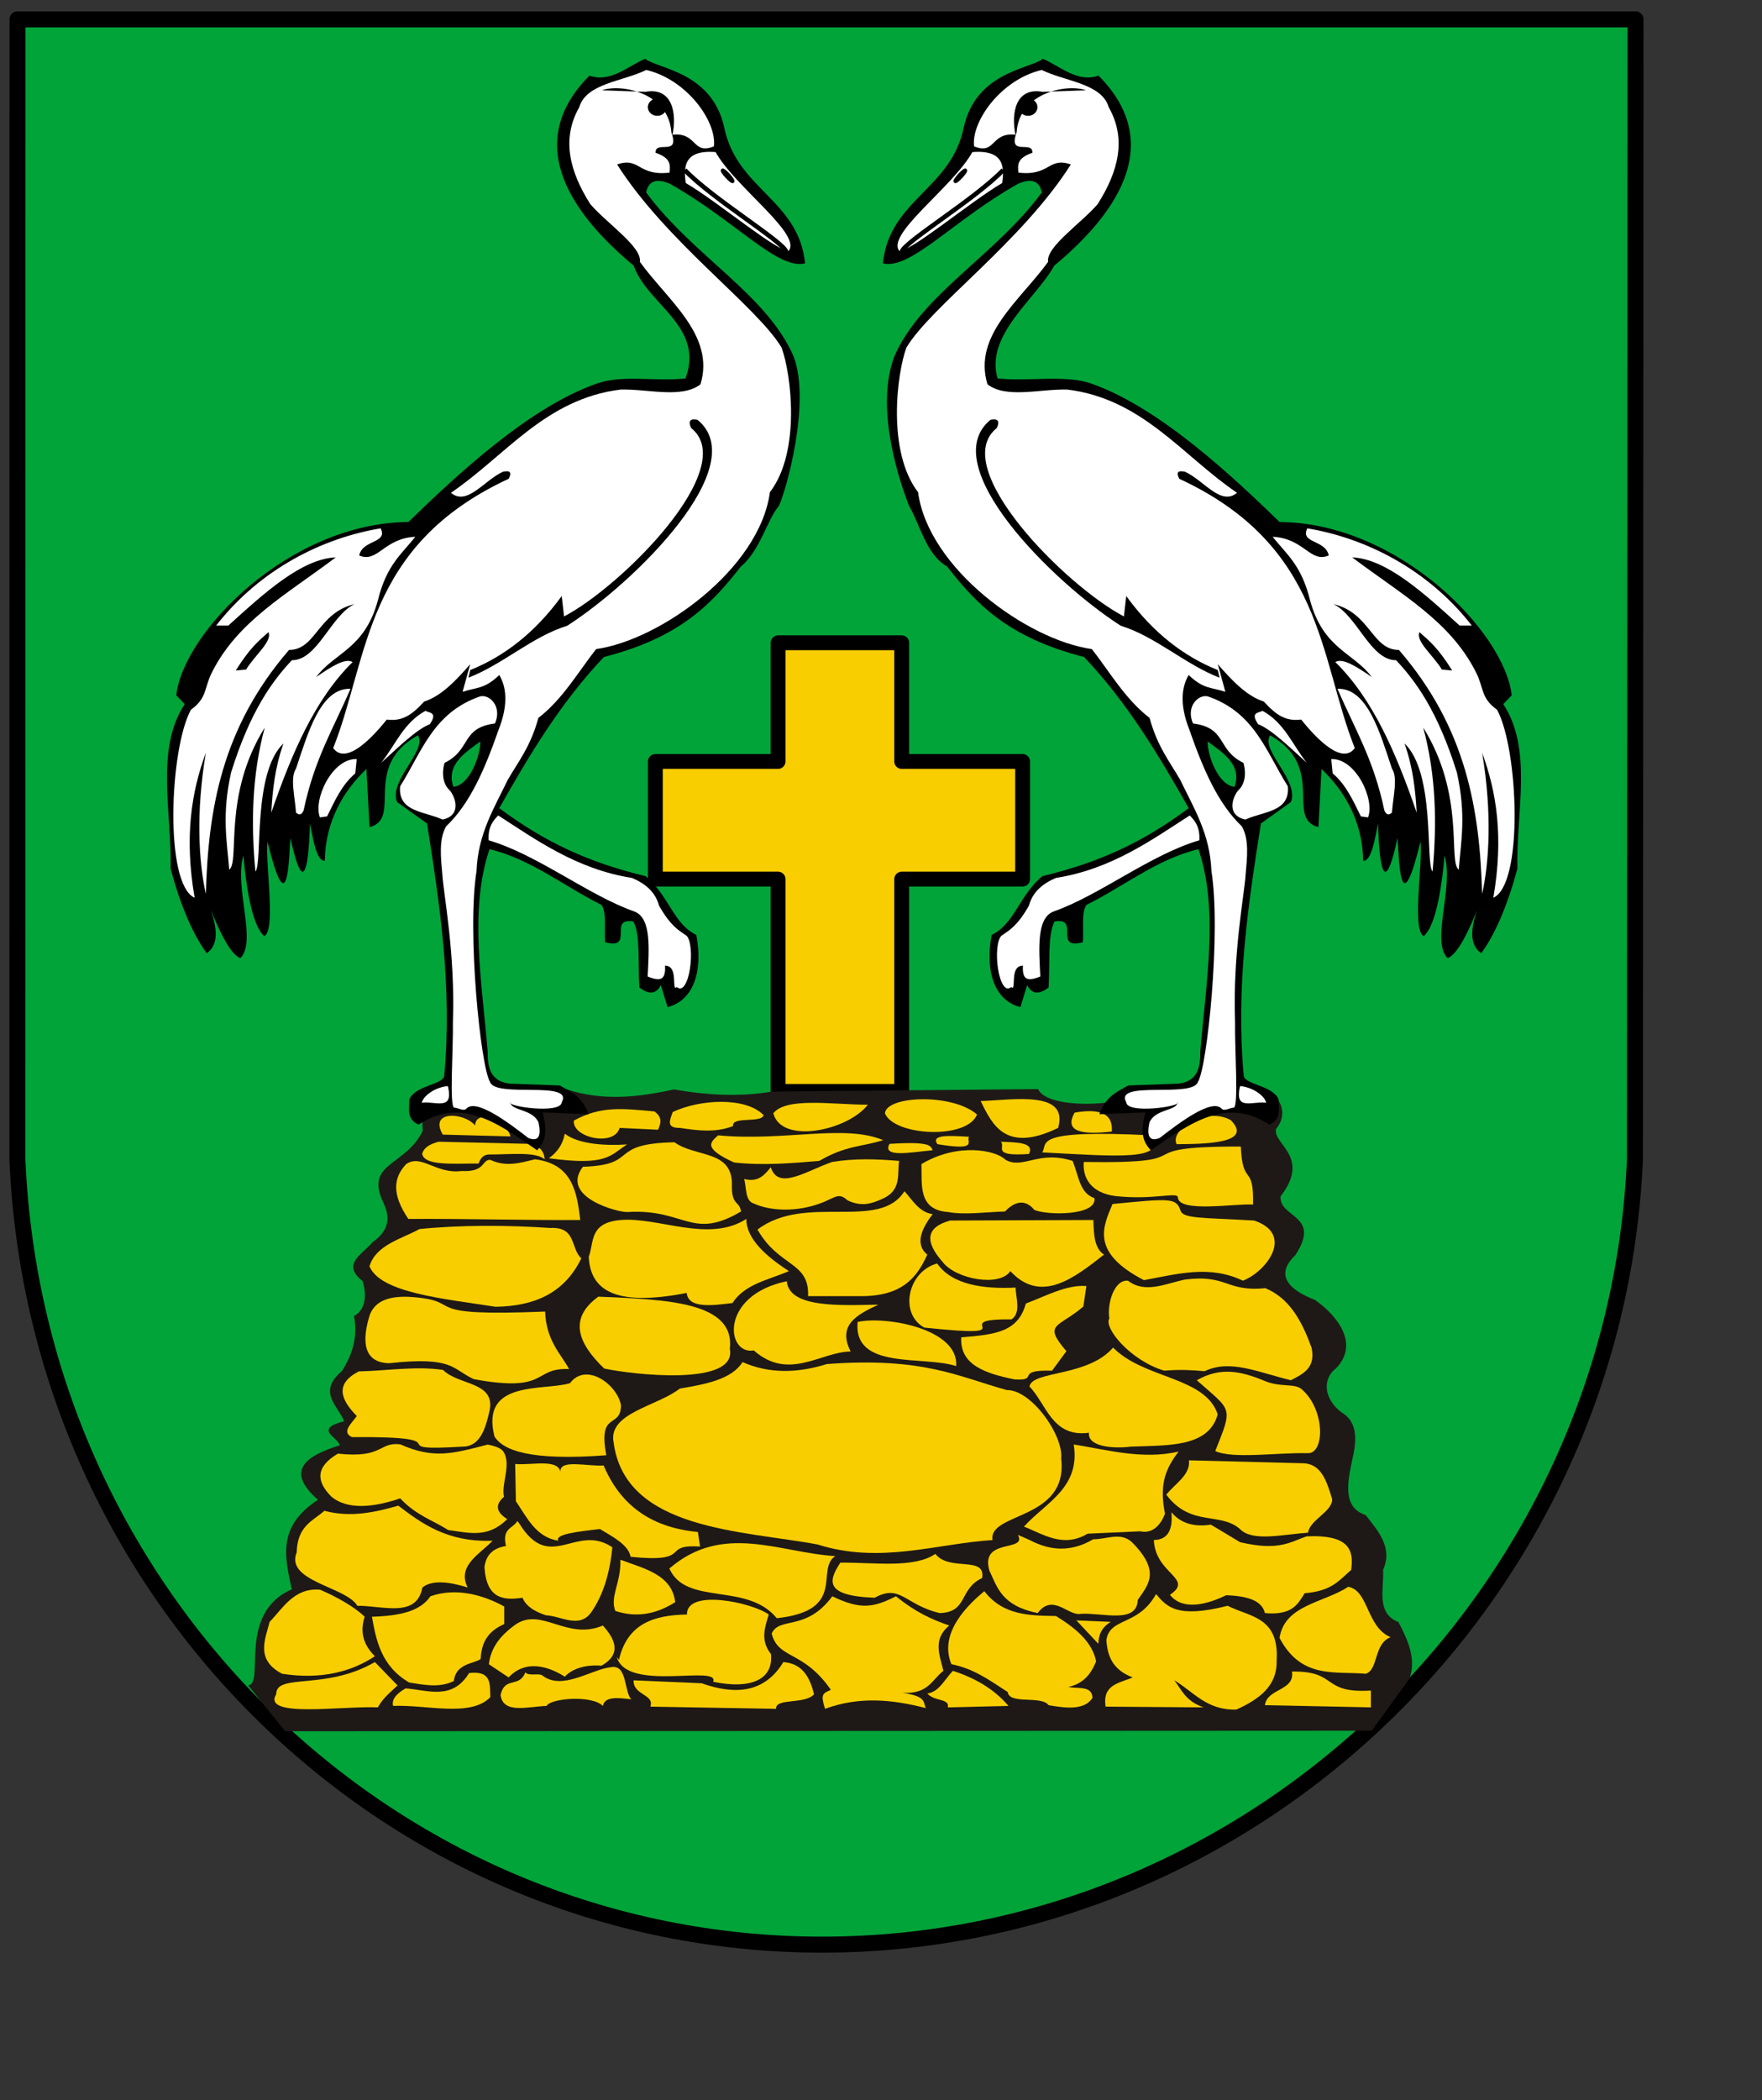
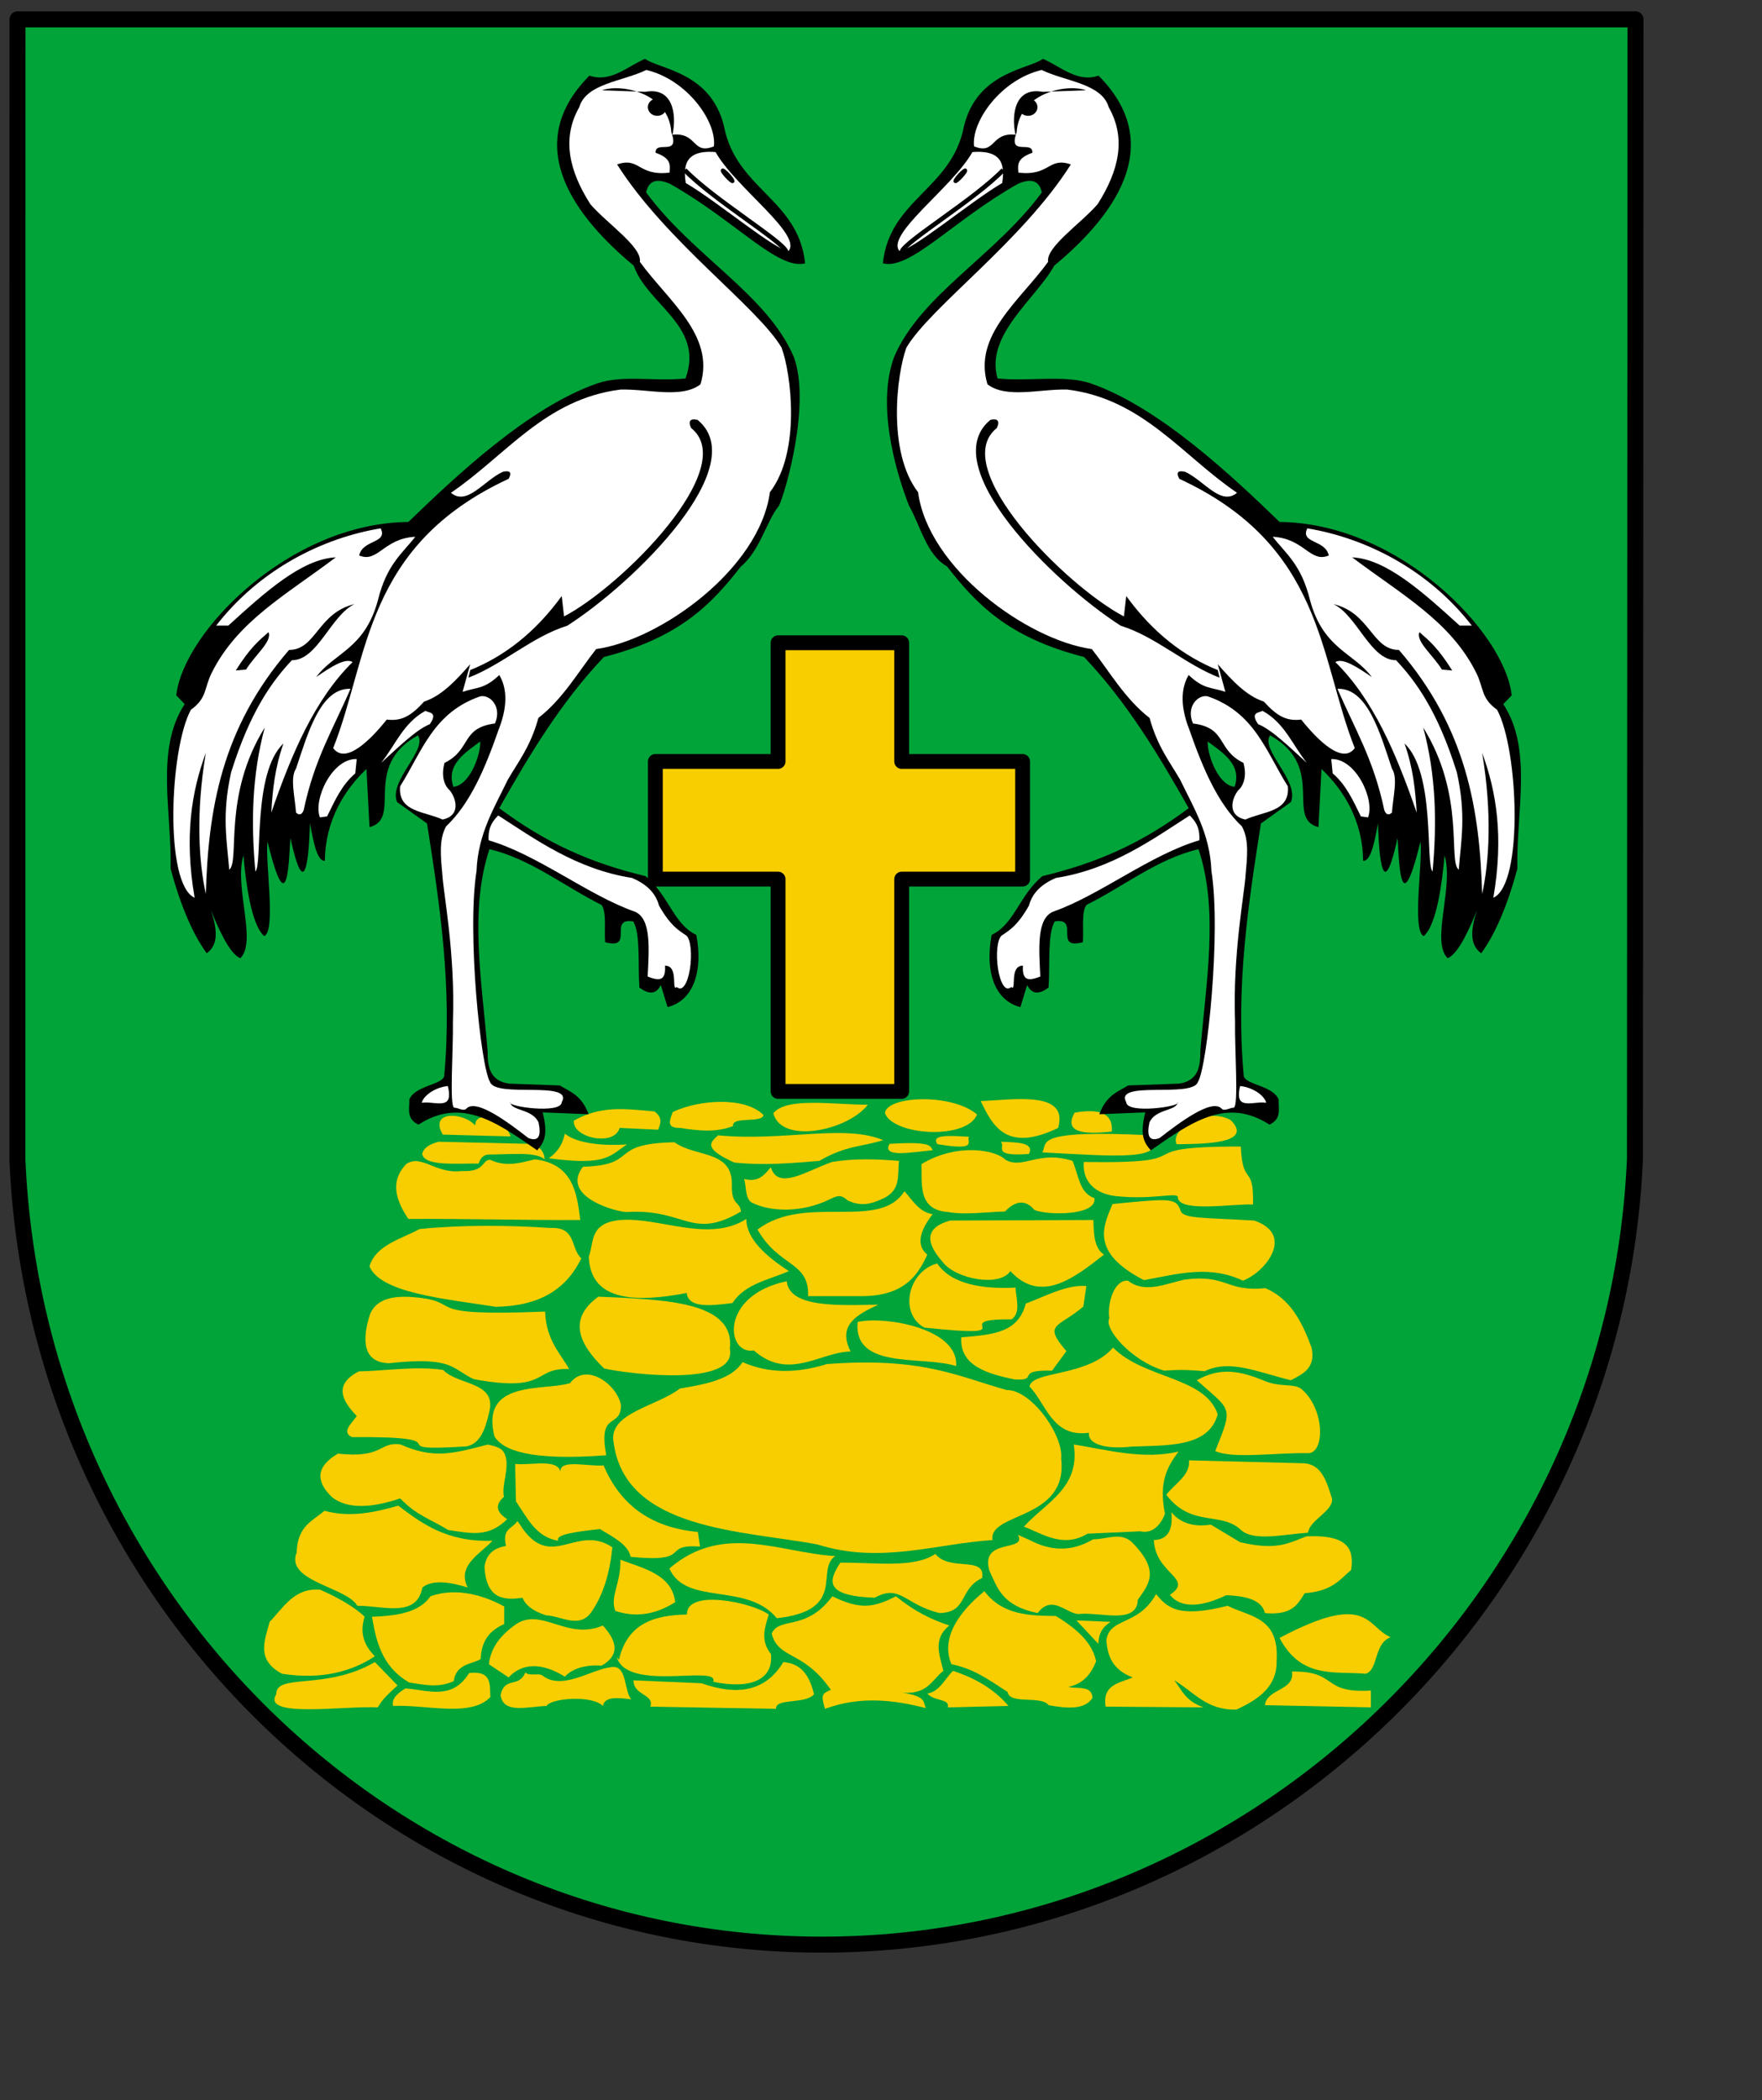
<svg xmlns="http://www.w3.org/2000/svg" xmlns:ns1="http://inkscape.sourceforge.net/DTD/sodipodi-0.dtd" xmlns:ns2="http://www.inkscape.org/namespaces/inkscape" xmlns:xlink="http://www.w3.org/1999/xlink" id="svg2" ns1:version="0.32" ns2:version="0.42+devel" width="600pt" height="715pt" ns1:docbase="D:\Inkscape-rysunki" ns1:docname="POL_gmina_Karnice_COA.svg" version="1.0">
  <rect width="100%" height="100%" fill="#333333" stroke="none" />
  <defs id="defs5">
    <radialGradient r="7.793" fy="442.062" fx="258.885" cy="442.062" cx="258.885" gradientTransform="matrix(1.45,-0.12,0.116,1.4,-167.662,-145.507)" gradientUnits="userSpaceOnUse" id="radialGradient4548" xlink:href="#linearGradient3554" ns2:collect="always" />
    <radialGradient r="7.793" fy="442.062" fx="258.885" cy="442.062" cx="258.885" gradientTransform="matrix(1.45,-0.12,0.116,1.4,-167.662,-145.507)" gradientUnits="userSpaceOnUse" id="radialGradient4416" xlink:href="#linearGradient3554" ns2:collect="always" />
    <radialGradient r="7.793" fy="442.062" fx="258.885" cy="442.062" cx="258.885" gradientTransform="matrix(1.45,-0.12,0.116,1.4,-167.662,-145.507)" gradientUnits="userSpaceOnUse" id="radialGradient4098" xlink:href="#linearGradient3554" ns2:collect="always" />
    <radialGradient r="7.793" fy="442.062" fx="258.885" cy="442.062" cx="258.885" gradientTransform="matrix(1.45,-0.12,0.116,1.4,-167.662,-145.507)" gradientUnits="userSpaceOnUse" id="radialGradient3572" xlink:href="#linearGradient3554" ns2:collect="always" />
    <linearGradient id="linearGradient3554">
      <stop id="stop3556" offset="0" style="stop-color:#ffffff;stop-opacity:1;" />
      <stop id="stop3558" offset="1" style="stop-color:#000000;stop-opacity:1;" />
    </linearGradient>
  </defs>
  <ns1:namedview ns2:window-height="697" ns2:window-width="751" ns2:pageshadow="2" ns2:pageopacity="0.0" borderopacity="1.0" bordercolor="#666666" pagecolor="#ffffff" id="base" ns2:zoom="0.57534268" ns2:cx="373.98924" ns2:cy="447.60917" ns2:window-x="-6" ns2:window-y="-9" ns2:current-layer="svg2" showguides="true" ns2:guide-bbox="true" />
  <path style="fill:none;fill-opacity:0.75;fill-rule:evenodd;stroke:none;stroke-width:1px;stroke-linecap:butt;stroke-linejoin:miter;stroke-opacity:1" d="M -204.691,495.001 C -204.611,495.001 -204.53,495.001 -204.691,495.001 z " id="path3853" />
  <path style="fill:none;fill-opacity:0.75;fill-rule:evenodd;stroke:none;stroke-width:1px;stroke-linecap:butt;stroke-linejoin:miter;stroke-opacity:1" d="M -539.807,738.477 C -539.696,738.477 -539.586,738.477 -539.807,738.477 z " id="path3919" />
  <path style="fill:none;fill-opacity:0.75;fill-rule:evenodd;stroke:none;stroke-width:1px;stroke-linecap:butt;stroke-linejoin:miter;stroke-opacity:1" d="M -474.778,745.444 C -474.667,745.444 -474.557,745.444 -474.778,745.444 z " id="path3929" />
  <g id="g3260">
    <path ns1:nodetypes="ccsccc" id="rect2571" d="M 7.948,8.789 L 7.904,526.405 C 16.421,725.045 177.049,882.757 373.221,882.757 C 569.394,882.757 733.803,724.615 742.32,525.975 L 742.574,8.789 L 7.948,8.789 z " style="opacity:1;fill:#00a439;fill-opacity:1;fill-rule:evenodd;stroke:#000000;stroke-width:7.261;stroke-linecap:round;stroke-linejoin:round;stroke-miterlimit:4;stroke-dasharray:none;stroke-dashoffset:0;stroke-opacity:1" />
    <g transform="translate(761.768,17)" id="g4023">
      <path style="opacity:1;fill:#f9ce00;fill-opacity:1;fill-rule:evenodd;stroke:#000000;stroke-width:6.732;stroke-linecap:round;stroke-linejoin:round;stroke-miterlimit:4;stroke-dasharray:none;stroke-dashoffset:0;stroke-opacity:1" d="M -408.5,274.781 L -408.5,328.656 L -464.219,328.656 L -464.219,382.062 L -408.5,382.062 L -408.5,478.438 L -352.375,478.438 L -352.375,382.062 L -297.469,382.062 L -297.469,328.656 L -352.375,328.656 L -352.375,274.781 L -408.5,274.781 z " id="rect3818" />
      <g id="g3957" style="stroke:none">
-         <path ns1:nodetypes="ccccccccccccccccccccccccccccccccc" id="path3823" d="M -632.263,768.883 L -138.959,768.641 L -121.894,745.099 C -118.663,736.51 -122.257,727.921 -126.849,719.333 C -137.031,715.339 -133.392,704.436 -133.786,695.548 C -129.376,685.527 -135.876,678.233 -141.714,670.773 C -152.195,667.284 -150.111,656.255 -147.66,645.007 C -145.532,635.91 -145.766,628.163 -152.615,624.196 C -160.856,617.966 -161.459,608.863 -155.129,604.086 C -144.496,593.098 -154.485,580.227 -164.773,573.075 C -176.311,568.607 -183.289,561.982 -173.668,552.795 C -161.571,534.416 -181.068,536.003 -180.363,526.086 C -166.231,507.911 -184.394,502.198 -182.345,495.365 C -173.974,485.601 -186.015,471.105 -200.184,480.5 C -210.424,477.571 -206.643,480.649 -216.884,481.756 L -248.573,479.581 C -250.542,484.93 -286.395,486.926 -290.415,477.381 L -411.268,478.518 C -425.783,480.993 -440.706,480.2 -455.864,477.527 C -472.05,481.181 -488.237,482.832 -504.423,477.527 L -545.054,475.545 C -555.957,476.952 -571.884,468.792 -569.83,496.356 C -577.756,512.659 -596.4,510.547 -587.668,529.059 C -584.708,535.276 -584.679,541.321 -592.623,546.897 C -597.046,552.298 -607.048,556.769 -597.094,564.566 C -595.678,569.395 -594.934,577.156 -601.058,580.422 C -598.855,591.544 -603.069,599.876 -606.497,605.367 C -617.841,614.91 -608.382,620.986 -605.506,628.16 C -619.651,631.794 -608.273,635.427 -607.488,639.061 C -623.11,643.983 -632.462,650.603 -617.398,663.836 C -636.343,676.096 -632.253,690.33 -629.29,704.467 C -654.269,715.411 -641.341,747.475 -649.11,748.072 L -632.263,768.883 z " style="fill:#1e1916;fill-opacity:1;fill-rule:evenodd;stroke:none;stroke-width:1px;stroke-linecap:butt;stroke-linejoin:miter;stroke-opacity:1" />
        <path ns1:nodetypes="cccc" id="path3825" d="M -560.741,498.047 L -530.004,498.878 C -531.222,492.75 -545.654,485.669 -546.064,493.893 C -551.019,487.906 -567.217,486.918 -560.741,498.047 z " style="fill:#f9ce00;fill-opacity:1;fill-rule:evenodd;stroke:none;stroke-width:1px;stroke-linecap:butt;stroke-linejoin:miter;stroke-opacity:1" />
        <path ns1:nodetypes="ccccc" id="path3827" d="M -464.653,487.525 C -479.086,486.211 -488.953,484.949 -501.205,491.678 C -502.153,499.414 -482.889,503.729 -480.437,495.001 L -462.992,495.832 C -461.782,493.063 -460.797,490.294 -464.653,487.525 z " style="fill:#f9ce00;fill-opacity:1;fill-rule:evenodd;stroke:none;stroke-width:1px;stroke-linecap:butt;stroke-linejoin:miter;stroke-opacity:1" />
        <path ns1:nodetypes="ccccc" id="path3829" d="M -415.087,489.186 C -423.301,480.842 -443.977,481.959 -456.346,487.801 C -457.454,491.209 -459.715,495.139 -453.023,495.001 C -444.993,496.224 -436.962,497.287 -428.932,494.17 C -429.648,489.547 -415.865,493.01 -415.087,489.186 z " style="fill:#f9ce00;fill-opacity:1;fill-rule:evenodd;stroke:none;stroke-width:1px;stroke-linecap:butt;stroke-linejoin:miter;stroke-opacity:1" />
        <path ns1:nodetypes="ccc" id="path3831" d="M -410.656,488.355 C -404.721,480.923 -383.84,484.452 -367.735,484.479 C -376.951,496.314 -407.015,502.577 -410.656,488.355 z " style="fill:#f9ce00;fill-opacity:1;fill-rule:evenodd;stroke:none;stroke-width:1px;stroke-linecap:butt;stroke-linejoin:miter;stroke-opacity:1" />
        <path ns1:nodetypes="ccc" id="path3833" d="M -359.982,488.355 C -359.314,480.412 -329.529,479.145 -318.168,488.909 C -322.691,500.514 -356.013,498.607 -359.982,488.355 z " style="fill:#f9ce00;fill-opacity:1;fill-rule:evenodd;stroke:none;stroke-width:1px;stroke-linecap:butt;stroke-linejoin:miter;stroke-opacity:1" />
        <path ns1:nodetypes="ccc" id="path3835" d="M -316.507,482.817 C -301.581,482.281 -276.414,477.871 -281.339,495.001 C -304.991,506.474 -311.145,493.866 -316.507,482.817 z " style="fill:#f9ce00;fill-opacity:1;fill-rule:evenodd;stroke:none;stroke-width:1px;stroke-linecap:butt;stroke-linejoin:miter;stroke-opacity:1" />
        <path ns1:nodetypes="ccc" id="path3837" d="M -273.863,488.078 C -262.722,486.118 -256.309,488.295 -256.972,496.663 C -270.422,498.181 -278.786,496.85 -273.863,488.078 z " style="fill:#f9ce00;fill-opacity:1;fill-rule:evenodd;stroke:none;stroke-width:1px;stroke-linecap:butt;stroke-linejoin:miter;stroke-opacity:1" />
        <path ns1:nodetypes="ccccccc" id="path3839" d="M -521.274,502.251 L -562.598,501.284 C -566.511,502.288 -569.39,503.912 -570.09,506.843 C -568.917,512.436 -555.395,511.083 -544.473,511.193 C -543.58,508.548 -542.064,507.151 -539.882,507.084 C -530.373,507.109 -518.646,505.655 -514.507,509.259 C -514.714,505.216 -517.203,503.075 -521.274,502.251 z " style="fill:#f9ce00;fill-opacity:1;fill-rule:evenodd;stroke:none;stroke-width:1px;stroke-linecap:butt;stroke-linejoin:miter;stroke-opacity:1" />
        <path ns1:nodetypes="cccc" id="path3841" d="M -512.574,508.776 C -485.965,512.38 -484.844,507.484 -477.049,502.493 C -486.407,503.163 -499.039,502.522 -505.324,497.659 C -506.319,502.786 -509.006,506.221 -512.574,508.776 z " style="fill:#f9ce00;fill-opacity:1;fill-rule:evenodd;stroke:none;stroke-width:1px;stroke-linecap:butt;stroke-linejoin:miter;stroke-opacity:1" />
        <path ns1:nodetypes="ccccc" id="path3843" d="M -435.724,498.384 C -438.974,501.373 -443.144,504.013 -428.474,510.709 C -415.159,512.17 -402.495,511.031 -389.807,509.984 C -377.597,502.867 -370.494,503.665 -360.807,500.559 C -378.382,493.162 -405.596,501.204 -435.724,498.384 z " style="fill:#f9ce00;fill-opacity:1;fill-rule:evenodd;stroke:none;stroke-width:1px;stroke-linecap:butt;stroke-linejoin:miter;stroke-opacity:1" />
        <path ns1:nodetypes="ccc" id="path3845" d="M -357.907,502.251 C -338.84,501.055 -339.311,503.228 -338.332,505.151 C -348.314,506.07 -361.397,508.68 -357.907,502.251 z " style="fill:#f9ce00;fill-opacity:1;fill-rule:evenodd;stroke:none;stroke-width:1px;stroke-linecap:butt;stroke-linejoin:miter;stroke-opacity:1" />
        <path ns1:nodetypes="ccc" id="path3847" d="M -336.175,502.372 C -339.182,497.945 -330.926,498.502 -321.816,499.024 C -323.197,501.172 -317.176,505.565 -336.175,502.372 z " style="fill:#f9ce00;fill-opacity:1;fill-rule:evenodd;stroke:none;stroke-width:1px;stroke-linecap:butt;stroke-linejoin:miter;stroke-opacity:1" />
        <path ns1:nodetypes="ccc" id="path3849" d="M -307.399,501.284 C -300.009,501.577 -291.983,501.551 -294.591,506.843 C -312.136,508.054 -304.864,503.537 -307.399,501.284 z " style="fill:#f9ce00;fill-opacity:1;fill-rule:evenodd;stroke:none;stroke-width:1px;stroke-linecap:butt;stroke-linejoin:miter;stroke-opacity:1" />
        <path ns1:nodetypes="ccc" id="path3851" d="M -288.549,506.118 C -285.877,501.917 -293.785,495.61 -239.008,498.384 C -231.733,510.116 -254.739,507.881 -288.549,506.118 z " style="fill:#f9ce00;fill-opacity:1;fill-rule:evenodd;stroke:none;stroke-width:1px;stroke-linecap:butt;stroke-linejoin:miter;stroke-opacity:1" />
        <path ns1:nodetypes="ccc" id="path3855" d="M -227.529,502.404 C -215.363,502.269 -192.343,502.267 -202.958,491.49 C -214.136,485.14 -230.907,495.882 -227.529,502.404 z " style="fill:#f9ce00;fill-opacity:1;fill-rule:evenodd;stroke:none;stroke-width:1px;stroke-linecap:butt;stroke-linejoin:miter;stroke-opacity:1" />
        <path ns1:nodetypes="cccscc" id="path3857" d="M -269.699,510.468 C -211.798,511.386 -253.942,503.397 -198.408,503.459 C -197.602,522.118 -192.439,510.826 -192.849,529.801 C -200.805,529.23 -226.723,533.703 -226.984,526.504 C -227.077,523.926 -238.353,527.852 -255.441,525.934 C -266.409,524.491 -270.312,517.702 -269.699,510.468 z " style="fill:#f9ce00;fill-opacity:1;fill-rule:evenodd;stroke:none;stroke-width:1px;stroke-linecap:butt;stroke-linejoin:miter;stroke-opacity:1" />
        <path ns1:nodetypes="cccccccc" id="path3859" d="M -274.774,509.984 C -271.801,517.405 -271.602,524.497 -264.866,526.901 C -263.682,534.979 -286.461,534.751 -292.174,532.218 C -295.455,528.146 -300.092,527.27 -305.466,532.943 C -313.977,533.178 -323.937,534.617 -331.324,533.184 C -345.18,532.273 -343.081,520.341 -343.407,511.434 C -327.209,501.679 -309.671,504.962 -305.224,509.501 C -297.196,513.948 -290.323,505.001 -274.774,509.984 z " style="fill:#f9ce00;fill-opacity:1;fill-rule:evenodd;stroke:none;stroke-width:1px;stroke-linecap:butt;stroke-linejoin:miter;stroke-opacity:1" />
        <path ns1:nodetypes="ccccccccc" id="path3861" d="M -353.557,509.984 C -354.486,516.279 -352.212,523.488 -361.532,527.384 C -366.005,529.367 -370.626,530.952 -376.999,527.868 C -380.634,524.515 -382.075,526.178 -387.632,528.593 C -399.878,533.66 -412.432,532.612 -419.532,529.318 C -423.515,528.145 -422.796,522.271 -423.882,518.201 C -417.282,519.859 -414.648,516.229 -411.799,512.884 C -408.453,523.459 -396.038,514.717 -384.007,510.468 C -373.857,508.776 -363.707,509.12 -353.557,509.984 z " style="fill:#f9ce00;fill-opacity:1;fill-rule:evenodd;stroke:none;stroke-width:1px;stroke-linecap:butt;stroke-linejoin:miter;stroke-opacity:1" />
        <path ns1:nodetypes="cccscc" id="path3863" d="M -497.107,512.643 C -507.794,526.563 -480.618,533.556 -476.807,533.184 C -450.643,531.649 -447.695,546.192 -425.332,532.943 C -425.943,528.079 -429.708,530.435 -429.479,520.89 C -429.095,504.937 -445.973,508.471 -455.54,501.526 C -486.408,502.152 -471.009,511.837 -497.107,512.643 z " style="fill:#f9ce00;fill-opacity:1;fill-rule:evenodd;stroke:none;stroke-width:1px;stroke-linecap:butt;stroke-linejoin:miter;stroke-opacity:1" />
        <path ns1:nodetypes="ccccccc" id="path3865" d="M -576.373,536.326 C -583.988,525.086 -583.164,517.555 -577.34,511.434 C -570.412,506.708 -563.968,516.051 -552.207,514.576 C -541.175,515.17 -543.144,509.308 -539.157,509.501 C -531.955,512.904 -525.437,510.836 -518.857,509.259 C -501.607,511.382 -499.811,524.604 -498.315,536.809 C -522.756,536.97 -549.71,536.165 -576.373,536.326 z " style="fill:#f9ce00;fill-opacity:1;fill-rule:evenodd;stroke:none;stroke-width:1px;stroke-linecap:butt;stroke-linejoin:miter;stroke-opacity:1" />
        <path ns1:nodetypes="cccccc" id="path3867" d="M -594.015,557.834 C -591.105,548.097 -579.457,545.406 -571.298,540.918 C -552.807,539.055 -531.628,539.076 -511.849,540.434 C -499.981,539.831 -502.844,549.671 -497.832,554.209 C -505.762,570.539 -519.816,575.932 -536.74,576.201 C -560.686,572.506 -589.085,569.829 -594.015,557.834 z " style="fill:#f9ce00;fill-opacity:1;fill-rule:evenodd;stroke:none;stroke-width:1px;stroke-linecap:butt;stroke-linejoin:miter;stroke-opacity:1" />
        <path ns1:nodetypes="ccccccc" id="path3869" d="M -494.449,553.484 C -491.938,546.881 -494.387,538.045 -479.949,536.809 C -462.648,535.391 -439.909,547.312 -422.916,536.326 C -422.966,545.381 -413.729,553.504 -403.582,560.009 C -412.734,564.025 -423.591,565.767 -429.199,574.509 C -439.381,575.799 -449.263,576.829 -449.982,569.918 C -483.395,576.469 -493.774,568.116 -494.449,553.484 z " style="fill:#f9ce00;fill-opacity:1;fill-rule:evenodd;stroke:none;stroke-width:1px;stroke-linecap:butt;stroke-linejoin:miter;stroke-opacity:1" />
        <path ns1:nodetypes="ccccccc" id="path3871" d="M -417.841,541.159 C -408.045,558.373 -394.234,555.528 -394.882,571.368 L -372.166,571.368 C -352.206,571.805 -345.438,562.897 -340.749,552.518 C -346.994,547.436 -342.534,539.707 -338.332,534.151 C -344.625,533.32 -347.957,527.077 -351.141,523.759 C -362.553,541.967 -396.171,524.645 -417.841,541.159 z " style="fill:#f9ce00;fill-opacity:1;fill-rule:evenodd;stroke:none;stroke-width:1px;stroke-linecap:butt;stroke-linejoin:miter;stroke-opacity:1" />
        <path ns1:nodetypes="cccccc" id="path3873" d="M -330.357,537.051 C -341.301,540.062 -342.13,546.445 -333.741,555.901 C -327.882,563.66 -307.857,567.39 -303.049,560.009 C -289.084,575.145 -273.857,562.964 -260.516,552.518 C -265.069,549.602 -265.164,542.845 -265.349,536.809 L -330.357,537.051 z " style="fill:#f9ce00;fill-opacity:1;fill-rule:evenodd;stroke:none;stroke-width:1px;stroke-linecap:butt;stroke-linejoin:miter;stroke-opacity:1" />
        <path ns1:nodetypes="ccsccc" id="path3875" d="M -242.391,564.118 C -266.873,551.439 -260.897,539.739 -256.649,529.559 C -230.294,526.956 -227.744,526.738 -225.753,532.584 C -224.525,536.191 -216.43,535.699 -192.366,537.051 C -173.889,543.275 -186.754,560.213 -197.441,564.359 C -212.586,557.163 -226.763,561.242 -242.391,564.118 z " style="fill:#f9ce00;fill-opacity:1;fill-rule:evenodd;stroke:none;stroke-width:1px;stroke-linecap:butt;stroke-linejoin:miter;stroke-opacity:1" />
        <path ns1:nodetypes="ccccccccc" id="path3877" d="M -249.641,564.359 C -255.85,563.784 -259.188,574.617 -258.099,581.518 C -260.759,585.761 -248.545,600.592 -233.208,605.201 C -224.963,604.574 -220.527,604.999 -214.841,605.442 C -203.238,599.898 -190.83,605.875 -175.691,609.551 C -170.097,606.681 -164.329,603.955 -166.266,594.809 C -170.553,583.066 -175.992,572.474 -187.291,567.743 C -205.295,569.555 -204.398,561.32 -224.024,563.876 C -232.841,565.845 -242.035,570.262 -249.641,564.359 z " style="fill:#f9ce00;fill-opacity:1;fill-rule:evenodd;stroke:none;stroke-width:1px;stroke-linecap:butt;stroke-linejoin:miter;stroke-opacity:1" />
        <path ns1:nodetypes="cccscc" id="path3879" d="M -218.387,609.56 C -202.419,623.767 -201.831,621.215 -210.008,641.692 C -202.068,645.391 -181.975,642.337 -167.958,642.659 C -160.279,642.88 -160.03,622.941 -170.741,613.652 C -174.073,610.761 -180.411,612.949 -187.774,609.792 C -198.053,605.54 -207.522,603.297 -218.387,609.56 z " style="fill:#f9ce00;fill-opacity:1;fill-rule:evenodd;stroke:none;stroke-width:1px;stroke-linecap:butt;stroke-linejoin:miter;stroke-opacity:1" />
        <path ns1:nodetypes="ccccccc" id="path3881" d="M -514.265,578.376 C -573.313,580.786 -549.98,573.916 -573.715,571.851 C -586.271,570.76 -591.484,574.259 -593.773,579.584 C -597.332,590.659 -597.458,601.584 -585.073,601.817 C -555.817,598.64 -556.679,604.435 -546.648,609.067 C -512.18,615.384 -520.198,603.786 -503.39,604.476 C -506.802,598.015 -513.853,591.646 -514.265,578.376 z " style="fill:#f9ce00;fill-opacity:1;fill-rule:evenodd;stroke:none;stroke-width:1px;stroke-linecap:butt;stroke-linejoin:miter;stroke-opacity:1" />
        <path ns1:nodetypes="cccc" id="path3883" d="M -490.099,571.609 C -503.588,581.406 -499.652,592.51 -487.44,604.234 C -474.909,606.97 -426.931,612.533 -430.407,595.292 C -427.908,573.876 -459.324,572.936 -490.099,571.609 z " style="fill:#f9ce00;fill-opacity:1;fill-rule:evenodd;stroke:none;stroke-width:1px;stroke-linecap:butt;stroke-linejoin:miter;stroke-opacity:1" />
        <path ns1:nodetypes="ccccc" id="path3885" d="M -404.549,564.601 C -435.238,571.008 -432.108,598.214 -419.532,596.017 C -403.592,610.057 -389.128,596.628 -375.549,596.501 C -381.73,584.434 -372.566,579.734 -362.982,575.234 C -380.936,575.582 -403.431,576.724 -404.549,564.601 z " style="fill:#f9ce00;fill-opacity:1;fill-rule:evenodd;stroke:none;stroke-width:1px;stroke-linecap:butt;stroke-linejoin:miter;stroke-opacity:1" />
        <path ns1:nodetypes="ccccc" id="path3887" d="M -300.646,567.488 C -315.291,568.23 -329.598,566.219 -336.276,556.542 C -349.643,560.183 -353.663,579.326 -342.098,585.652 C -293.138,590.817 -333.825,581.617 -302.509,581.926 C -297.926,578.841 -300.702,571.704 -300.646,567.488 z " style="fill:#f9ce00;fill-opacity:1;fill-rule:evenodd;stroke:none;stroke-width:1px;stroke-linecap:butt;stroke-linejoin:miter;stroke-opacity:1" />
        <path ns1:nodetypes="ccc" id="path3889" d="M -372.372,583.091 C -374.445,605.035 -342.65,598.236 -327.66,603.118 C -326.345,585.98 -360.18,580.283 -372.372,583.091 z " style="fill:#f9ce00;fill-opacity:1;fill-rule:evenodd;stroke:none;stroke-width:1px;stroke-linecap:butt;stroke-linejoin:miter;stroke-opacity:1" />
        <path ns1:nodetypes="cccccccc" id="path3891" d="M -325.331,590.077 C -309.277,588.8 -299.547,587.47 -295.988,574.707 C -287.481,571.609 -277.566,566.033 -268.509,566.789 L -269.906,576.104 C -281.341,585.864 -288.46,583.671 -277.591,596.365 L -284.111,605.214 C -301.514,604.72 -289.372,609.911 -301.111,609.173 C -314.461,606.478 -326.071,602.573 -325.331,590.077 z " style="fill:#f9ce00;fill-opacity:1;fill-rule:evenodd;stroke:none;stroke-width:1px;stroke-linecap:butt;stroke-linejoin:miter;stroke-opacity:1" />
        <path ns1:nodetypes="cccccc" id="path3893" d="M -294.358,612.433 C -293.233,605.125 -267.928,608.14 -256.399,594.734 C -242.181,609.114 -214.726,607.771 -208.892,625.009 C -212.986,640.205 -231.836,639.024 -248.248,639.68 C -256.375,640.728 -268.032,639.739 -267.344,633.392 C -284.199,635.711 -286.791,619.985 -294.358,612.433 z " style="fill:#f9ce00;fill-opacity:1;fill-rule:evenodd;stroke:none;stroke-width:1px;stroke-linecap:butt;stroke-linejoin:miter;stroke-opacity:1" />
        <path ns1:nodetypes="ccccccc" id="path3895" d="M -598.892,605.543 C -609.875,611.26 -607.085,618.309 -599.782,625.795 C -602.175,629.239 -606.858,633.036 -602.008,635.365 C -548.034,634.963 -592.595,642.238 -550.153,639.594 C -543.727,638.516 -541.437,631.752 -539.693,624.238 C -535.986,610.05 -553.536,612.072 -560.613,604.875 C -572.705,603.025 -586.8,605.287 -598.892,605.543 z " style="fill:#f9ce00;fill-opacity:1;fill-rule:evenodd;stroke:none;stroke-width:1px;stroke-linecap:butt;stroke-linejoin:miter;stroke-opacity:1" />
        <path ns1:nodetypes="ccccc" id="path3897" d="M -537.244,635.143 C -543.878,609.171 -514.912,614.513 -502.971,610.884 C -495.684,601.133 -481.531,611.463 -479.826,620.899 C -479.907,631.893 -490.366,623.026 -486.502,643.6 C -521.453,646.263 -533.33,641.263 -537.244,635.143 z " style="fill:#f9ce00;fill-opacity:1;fill-rule:evenodd;stroke:none;stroke-width:1px;stroke-linecap:butt;stroke-linejoin:miter;stroke-opacity:1" />
        <path ns1:nodetypes="ccccccccc" id="path3899" d="M -390.582,684.105 C -424.562,677.72 -477.904,677.721 -483.164,637.813 C -485.836,624.367 -463.381,621.39 -453.119,613.332 C -441.209,611.339 -429.567,609.122 -424.632,601.315 C -412.799,606.551 -399.966,606.461 -386.353,602.205 C -342.604,598.93 -326.865,607.877 -304.676,614 C -293.518,613.805 -278.785,634.638 -279.972,645.158 C -276.629,673.282 -313.121,669.351 -311.13,682.102 C -336.723,683.721 -362.046,693.134 -390.582,684.105 z " style="fill:#f9ce00;fill-opacity:1;fill-rule:evenodd;stroke:none;stroke-width:1px;stroke-linecap:butt;stroke-linejoin:miter;stroke-opacity:1" />
        <path ns1:nodetypes="ccccccc" id="path3901" d="M -274.256,638.717 C -271.107,658.488 -287.213,665.204 -296.873,676.009 C -288.304,679.262 -279.181,685.923 -267.955,679.208 L -244.113,678.124 C -237.412,679.61 -234.052,673.448 -232.832,670.139 C -235.693,656.034 -232.056,649.149 -226.67,641.916 C -242.814,645.784 -259.808,640.99 -274.256,638.717 z " style="fill:#f9ce00;fill-opacity:1;fill-rule:evenodd;stroke:none;stroke-width:1px;stroke-linecap:butt;stroke-linejoin:miter;stroke-opacity:1" />
        <path ns1:nodetypes="ccccccsccc" id="path3903" d="M -608.345,642.871 C -618.604,648.92 -618.217,655.516 -611.245,662.448 C -604.163,668.308 -592.618,667.462 -580.067,663.174 C -572.801,670.913 -565.536,672.949 -558.271,677.552 C -548.638,678.833 -540.282,681.37 -531.486,672.6 C -536.841,669.216 -536.866,665.832 -532.936,662.448 C -534.203,657.437 -530.371,649.583 -532.324,643.805 C -533.164,641.32 -534.351,639.994 -540.297,638.748 C -556.522,642.962 -564.94,645.339 -580.067,638.644 C -589.868,637.478 -587.542,645.109 -608.345,642.871 z " style="fill:#f9ce00;fill-opacity:1;fill-rule:evenodd;stroke:none;stroke-width:1px;stroke-linecap:butt;stroke-linejoin:miter;stroke-opacity:1" />
        <path ns1:nodetypes="cccccccccc" id="path3905" d="M -527.863,647.569 C -520.378,648.236 -508.468,645.031 -507.292,651.218 C -508,645.161 -494.861,648.795 -487.717,648.232 C -480.478,665.324 -467.185,676.361 -444.918,678.424 L -443.922,685.06 C -462.149,683.81 -446.561,692.606 -475.441,689.705 C -476.465,684.295 -483.242,680.803 -489.376,677.097 C -499.869,678.268 -509.926,679.502 -508.288,682.406 C -518.446,680.801 -522.42,671.983 -527.531,664.49 L -527.863,647.569 z " style="fill:#f9ce00;fill-opacity:1;fill-rule:evenodd;stroke:none;stroke-width:1px;stroke-linecap:butt;stroke-linejoin:miter;stroke-opacity:1" />
        <path ns1:nodetypes="cccccccc" id="path3907" d="M -614.457,668.803 C -619.765,673.45 -626.73,675.61 -627.065,687.714 C -632.414,700.873 -604.563,703.273 -599.527,711.934 C -587.95,711.85 -572.577,717.631 -569.999,703.64 C -565.248,699.794 -556.815,701.334 -549.428,703.64 C -554.492,693.653 -543.633,688.336 -538.148,682.406 C -558.958,683.159 -570.512,674.373 -580.948,666.48 C -591.018,669.389 -602.624,672.065 -614.457,668.803 z " style="fill:#f9ce00;fill-opacity:1;fill-rule:evenodd;stroke:none;stroke-width:1px;stroke-linecap:butt;stroke-linejoin:miter;stroke-opacity:1" />
        <path ns1:nodetypes="cccccccc" id="path3909" d="M -526.867,673.448 C -528.843,676.92 -533.973,676.609 -532.028,684.787 C -537.218,685.654 -541.017,688.191 -541.798,694.35 C -540.936,708.773 -533.268,709.583 -524.545,708.285 C -523.306,711.322 -520.456,714.091 -513.928,716.247 C -506.921,716.557 -498.789,722.489 -493.358,714.92 C -487.791,706.965 -484.883,696.883 -483.736,685.392 C -500.191,674.222 -511.921,697.235 -525.872,674.775" style="fill:#f9ce00;fill-opacity:1;fill-rule:evenodd;stroke:none;stroke-width:1px;stroke-linecap:butt;stroke-linejoin:miter;stroke-opacity:1" />
        <path ns1:nodetypes="cccccc" id="path3911" d="M -616.448,704.635 C -628.246,703.654 -633.204,712.937 -639.341,719.233 C -641.412,727.264 -645.821,736.429 -633.701,742.79 C -615.564,745.615 -601.81,741.647 -591.565,734.827 C -597.584,728.855 -598.084,722.883 -596.21,716.911 C -600.412,712.708 -608.707,707.953 -616.448,704.635 z " style="fill:#f9ce00;fill-opacity:1;fill-rule:evenodd;stroke:none;stroke-width:1px;stroke-linecap:butt;stroke-linejoin:miter;stroke-opacity:1" />
        <path ns1:nodetypes="cccccccc" id="path3913" d="M -592.892,716.911 C -579.582,716.506 -570.825,714.209 -566.349,707.621 C -554.348,703.353 -541.682,707.365 -532.839,712.266 L -532.839,720.229 C -540.339,723.534 -543.191,728.675 -543.525,736.093 C -546.795,738.372 -554.765,738.023 -555.732,746.108 C -562.478,749.347 -569.225,747.792 -575.971,746.771 C -588.94,739.249 -591.079,727.008 -592.892,716.911 z " style="fill:#f9ce00;fill-opacity:1;fill-rule:evenodd;stroke:none;stroke-width:1px;stroke-linecap:butt;stroke-linejoin:miter;stroke-opacity:1" />
        <path ns1:nodetypes="ccccc" id="path3915" d="M -636.355,752.08 C -636.449,742.364 -614.015,750.531 -591.565,737.481 L -581.279,748.098 C -585.862,752.372 -587.921,754.047 -590.237,758.052 C -606.402,757.293 -642.996,763.062 -636.355,752.08 z " style="fill:#f9ce00;fill-opacity:1;fill-rule:evenodd;stroke:none;stroke-width:1px;stroke-linecap:butt;stroke-linejoin:miter;stroke-opacity:1" />
        <path ns1:nodetypes="ccccc" id="path3917" d="M -583.27,757.388 C -584.012,754.734 -582.196,752.08 -577.63,749.426 C -567.424,750.219 -556.472,754.989 -548.765,742.458 C -538.291,741.263 -539.406,747.795 -539.143,753.407 C -548.067,762.689 -568.066,756.742 -583.27,757.388 z " style="fill:#f9ce00;fill-opacity:1;fill-rule:evenodd;stroke:none;stroke-width:1px;stroke-linecap:butt;stroke-linejoin:miter;stroke-opacity:1" />
        <path ns1:nodetypes="ccccccc" id="path3921" d="M -539.807,738.477 C -538.897,730.457 -534.05,725.062 -527.863,720.561 C -515.976,712.173 -504.485,727.902 -488.049,720.892 C -483.106,726.422 -478.831,733.611 -488.713,739.14 C -495.521,738.537 -501.978,740.364 -505.302,744.117 C -515.406,737.815 -524.465,737.592 -530.849,744.449 L -539.807,738.477 z " style="fill:#f9ce00;fill-opacity:1;fill-rule:evenodd;stroke:none;stroke-width:1px;stroke-linecap:butt;stroke-linejoin:miter;stroke-opacity:1" />
        <path ns1:nodetypes="cccc" id="path3923" d="M -480.086,691.032 C -469.226,695.114 -456.748,697.725 -455.203,710.275 C -464.271,716.08 -473.34,717.3 -482.409,714.257 C -484.934,707.615 -479.806,701.74 -480.086,691.032 z " style="fill:#f9ce00;fill-opacity:1;fill-rule:evenodd;stroke:none;stroke-width:1px;stroke-linecap:butt;stroke-linejoin:miter;stroke-opacity:1" />
        <path ns1:nodetypes="ccsccccc" id="path3925" d="M -534.498,752.412 C -532.474,743.742 -526.207,749.529 -523.218,742.126 C -521.964,744.034 -517.058,742.344 -515.508,743.569 C -506.587,750.619 -493.321,740.782 -484.399,739.804 C -476.836,738.353 -478.509,751.046 -475.11,754.402 C -481.164,753.657 -487.18,752.949 -488.049,757.388 C -493.197,752.294 -511.875,753.967 -513.596,757.388 C -522.174,757.698 -533.36,761.195 -534.498,752.412 z " style="fill:#f9ce00;fill-opacity:1;fill-rule:evenodd;stroke:none;stroke-width:1px;stroke-linecap:butt;stroke-linejoin:miter;stroke-opacity:1" />
        <path ns1:nodetypes="cccccc" id="path3927" d="M -480.75,736.486 C -476.884,719.695 -464.418,716.167 -449.878,715.899 C -450.178,704.054 -420.119,710.429 -412.735,715.916 C -414.374,721.462 -416.794,727.449 -411.74,733.832 C -410.538,745.295 -420.581,750.01 -437.95,746.439 C -434.921,738.439 -477.213,751.377 -481.745,735.159" style="fill:#f9ce00;fill-opacity:1;fill-rule:evenodd;stroke:none;stroke-width:1px;stroke-linecap:butt;stroke-linejoin:miter;stroke-opacity:1" />
        <path ns1:nodetypes="ccccccc" id="path3931" d="M -474.114,745.776 C -474.222,752.742 -464.573,751.957 -466.483,757.72 L -409.417,758.715 C -409.768,753.654 -396.21,756.836 -392.165,752.08 C -393.871,745.42 -396.749,738.196 -406.099,737.481 C -414.583,751.421 -427.713,752.582 -443.259,747.103 L -474.114,745.776 z " style="fill:#f9ce00;fill-opacity:1;fill-rule:evenodd;stroke:none;stroke-width:1px;stroke-linecap:butt;stroke-linejoin:miter;stroke-opacity:1" />
        <path ns1:nodetypes="cccc" id="path3933" d="M -457.857,695.014 C -433.436,674.002 -407.767,687.909 -382.543,689.373 C -391.747,695.553 -376.91,714.071 -409.085,717.575 C -422.628,701.036 -450.257,712.186 -457.857,695.014 z " style="fill:#f9ce00;fill-opacity:1;fill-rule:evenodd;stroke:none;stroke-width:1px;stroke-linecap:butt;stroke-linejoin:miter;stroke-opacity:1" />
        <path ns1:nodetypes="cccccc" id="path3935" d="M -380.22,692.359 C -385.302,700.16 -388.236,707.44 -364.627,708.285 C -352.967,701.811 -350.925,711.529 -335.098,715.252 C -322.17,714.829 -326.519,704.351 -315.855,699.327 C -314.105,689.056 -330.756,696.568 -337.089,688.378 C -346.79,695.049 -364.829,692.192 -380.22,692.359 z " style="fill:#f9ce00;fill-opacity:1;fill-rule:evenodd;stroke:none;stroke-width:1px;stroke-linecap:butt;stroke-linejoin:miter;stroke-opacity:1" />
        <path ns1:nodetypes="cccccccccc" id="path3937" d="M -330.785,720.892 C -338.863,718.132 -346.198,714.751 -355.005,707.621 C -364.998,712.721 -371.111,713.878 -383.87,707.621 C -395.811,723.748 -407.926,716.678 -411.408,724.542 C -408.39,736.386 -397.074,731.971 -384.534,750.089 C -388.327,751.798 -389.223,752.01 -387.188,758.715 C -371.406,752.888 -356.305,754.548 -341.402,758.384 C -342.766,755.88 -340.725,753.092 -352.019,751.416 C -340.36,752.198 -338.676,745.498 -333.439,741.463 C -335.133,734.372 -338.411,727.136 -330.785,720.892 z " style="fill:#f9ce00;fill-opacity:1;fill-rule:evenodd;stroke:none;stroke-width:1px;stroke-linecap:butt;stroke-linejoin:miter;stroke-opacity:1" />
        <path ns1:nodetypes="ccccc" id="path3939" d="M -303.911,757.388 L -331.449,758.052 C -330.442,753.899 -337.596,755.485 -340.739,751.748 C -335.469,751.117 -332.809,745.268 -329.126,741.463 C -319.095,744.738 -310.408,749.695 -303.911,757.388 z " style="fill:#f9ce00;fill-opacity:1;fill-rule:evenodd;stroke:none;stroke-width:1px;stroke-linecap:butt;stroke-linejoin:miter;stroke-opacity:1" />
        <path ns1:nodetypes="ccccccccc" id="path3941" d="M -329.79,738.477 C -335.885,723.957 -321.523,710.854 -314.86,705.299 C -306.424,716.329 -294.282,716.398 -282.345,716.579 C -272.761,722.453 -265.826,728.657 -264.097,737.15 C -266.394,742.926 -270.001,747.392 -276.705,748.762 C -272.498,749.752 -265.965,747.95 -265.756,753.739 C -269.157,759.157 -277.015,758.633 -285.663,757.056 C -289.033,752.512 -303.423,756.929 -304.243,751.084 C -312.973,745.394 -319.883,740.394 -329.79,738.477 z " style="fill:#f9ce00;fill-opacity:1;fill-rule:evenodd;stroke:none;stroke-width:1px;stroke-linecap:butt;stroke-linejoin:miter;stroke-opacity:1" />
        <path ns1:nodetypes="cccccccccc" id="path3943" d="M -215.326,758.052 L -259.784,757.72 C -261.403,747.585 -253.404,747.069 -247.508,744.449 C -256.804,740.934 -258.917,734.547 -259.452,727.528 C -257.866,717.011 -245.048,721.312 -236.891,706.626 C -231.943,712.492 -227.316,717.746 -204.377,711.934 C -194.49,717.019 -180.89,716.811 -182.147,736.818 C -181.837,748.49 -190.196,754.382 -200.395,759.047 C -213.947,759.467 -219.83,750.939 -228.597,745.776 C -225.194,750.093 -223.719,755.09 -215.326,758.052 z " style="fill:#f9ce00;fill-opacity:1;fill-rule:evenodd;stroke:none;stroke-width:1px;stroke-linecap:butt;stroke-linejoin:miter;stroke-opacity:1" />
        <path ns1:nodetypes="ccccccccc" id="path3945" d="M -299.598,679.752 C -295.243,687.792 -316.992,680.855 -312.537,696.009 C -308.926,703.653 -307.017,711.864 -290.64,715.252 C -283.7,705.979 -276.778,716.768 -271.065,715.584 C -261.041,714.997 -245.591,720.288 -245.186,709.28 C -240.705,702.587 -234.384,696.595 -247.84,683.069 C -252.976,678.273 -259.504,681.83 -265.424,681.742 C -275.046,687.452 -284.668,687.228 -294.289,682.074 L -299.598,679.752 z " style="fill:#f9ce00;fill-opacity:1;fill-rule:evenodd;stroke:none;stroke-width:1px;stroke-linecap:butt;stroke-linejoin:miter;stroke-opacity:1" />
        <path ns1:nodetypes="cccc" id="path3947" d="M -273.055,718.57 L -257.462,719.233 C -262.015,722.017 -262.926,725.528 -263.102,729.187 L -273.055,718.57 z " style="fill:#f9ce00;fill-opacity:1;fill-rule:evenodd;stroke:none;stroke-width:1px;stroke-linecap:butt;stroke-linejoin:miter;stroke-opacity:1" />
        <path ns1:nodetypes="ccccc" id="path3949" d="M -187.456,757.056 L -139.348,758.052 L -139.348,750.421 C -162.129,751.792 -154.138,741.435 -175.18,741.795 C -173.779,750.624 -186.538,749.387 -187.456,757.056 z " style="fill:#f9ce00;fill-opacity:1;fill-rule:evenodd;stroke:none;stroke-width:1px;stroke-linecap:butt;stroke-linejoin:miter;stroke-opacity:1" />
-         <path ns1:nodetypes="ccccc" id="path3951" d="M -130.39,726.201 C -138.119,729.085 -135.859,740.95 -141.67,742.79 C -155.717,741.559 -170.946,745.29 -180.82,726.533 C -178.517,711.434 -160.562,710.565 -149.633,703.308 C -140.268,705.039 -141.449,721.556 -130.39,726.201 z " style="fill:#f9ce00;fill-opacity:1;fill-rule:evenodd;stroke:none;stroke-width:1px;stroke-linecap:butt;stroke-linejoin:miter;stroke-opacity:1" />
+         <path ns1:nodetypes="ccccc" id="path3951" d="M -130.39,726.201 C -138.119,729.085 -135.859,740.95 -141.67,742.79 C -155.717,741.559 -170.946,745.29 -180.82,726.533 C -140.268,705.039 -141.449,721.556 -130.39,726.201 z " style="fill:#f9ce00;fill-opacity:1;fill-rule:evenodd;stroke:none;stroke-width:1px;stroke-linecap:butt;stroke-linejoin:miter;stroke-opacity:1" />
        <path ns1:nodetypes="ccccccccccc" id="path3953" d="M -229.924,669.466 C -229.16,677.514 -231.574,681.987 -237.887,682.074 C -237.209,697.699 -219.405,699.419 -230.587,706.958 C -226.017,712.859 -216.965,712.944 -205.033,707.132 C -196.126,707.508 -188.909,709.176 -187.456,715.252 C -174.944,716.378 -172.485,711.106 -169.407,706.228 C -156.673,705.244 -153.519,700.003 -148.306,695.677 C -147.095,686.943 -148.786,679.539 -168.544,680.415 C -176.047,683.008 -181.156,687.195 -198.737,683.069 L -212.008,675.107 C -219.717,676.266 -225.754,674.5 -229.924,669.466 z " style="fill:#f9ce00;fill-opacity:1;fill-rule:evenodd;stroke:none;stroke-width:1px;stroke-linecap:butt;stroke-linejoin:miter;stroke-opacity:1" />
        <path ns1:nodetypes="ccccccc" id="path3955" d="M -232.246,661.504 C -228.283,656.484 -221.173,652.513 -221.961,645.91 L -170.203,647.237 C -161.709,647.422 -159.397,655.557 -156.932,663.494 C -156.738,669.222 -167.069,672.864 -167.881,678.756 C -178.846,679.475 -191.998,682.747 -198.073,677.761 C -207.142,668.792 -220.855,676.672 -232.246,661.504 z " style="fill:#f9ce00;fill-opacity:1;fill-rule:evenodd;stroke:none;stroke-width:1px;stroke-linecap:butt;stroke-linejoin:miter;stroke-opacity:1" />
      </g>
    </g>
    <g transform="translate(757.829,13)" id="g2340">
      <path id="path1390" style="fill:#000000;fill-opacity:1;fill-rule:evenodd;stroke:none;stroke-width:1px;stroke-linecap:butt;stroke-linejoin:miter;stroke-opacity:1" d="M -356.983,106.525 C -353.948,77.406 -325.664,72.914 -320.167,44.368 C -314.296,19.651 -290.66,18.416 -284.305,13.706 C -276.252,17.209 -268.493,24.682 -259.069,21.329 C -227.056,53.515 -253.698,86.43 -279.184,107.61 C -287.544,122.739 -310.648,139.029 -304.908,158.784 C -291.049,160.318 -274.277,156.988 -262.502,161.081 C -231.379,171.899 -198.013,203.48 -176.86,223.947 C -122.744,224.386 -74.626,274.013 -71.473,302.63 L -75.3,306.632 C -61.838,327.048 -69.473,355.529 -68.909,381.376 C -73.609,398.749 -79.122,411.237 -85.303,419.721 C -90.954,415.718 -89.877,408.351 -87.23,400.199 C -90.042,407.129 -95.556,420.186 -100.585,421.944 C -108.262,414.256 -97.647,389.765 -101.957,375.306 C -102.979,386.932 -105.398,406.745 -111.422,411.941 C -116.908,409.42 -111.693,377.674 -112.908,369.019 C -122.603,408.981 -122.598,374.107 -123.321,367.424 C -130.96,402.565 -131.988,367.023 -132.165,360.628 C -133.619,368.447 -135.272,378.024 -138.93,377.764 C -139.111,359.283 -147.996,345.385 -157.825,336.085 L -159.214,362.482 C -174.472,358.543 -155.417,335.161 -181.165,320.803 C -185.701,327.48 -167.766,341.448 -171.718,351.089 L -185.333,360.814 C -191.122,397.693 -196.863,435.08 -193.113,475.571 C -191.903,479.548 -179.785,479.84 -177.275,486.129 C -177.471,490.225 -175.71,494.81 -181.443,497.522 C -200.803,485.002 -216.715,496.216 -235.347,509.192 C -238.595,505.436 -240.34,502.177 -237.848,491.964 L -258.688,492.798 C -255.563,484.178 -250.204,482.554 -245.628,479.738 L -222.566,478.905 C -213.828,477.66 -212.81,471.269 -212.841,464.178 C -210.304,432.786 -204.338,400.385 -213.674,372.484 C -232.253,376.841 -247.573,389.341 -264.523,397.77 C -266.957,400.915 -265.729,408.943 -266.19,414.719 C -279.813,418.336 -267.227,403.37 -278.972,405.272 C -282.321,411.034 -281.03,424.916 -281.75,435.281 C -286.61,438.955 -289.574,437.891 -291.475,434.169 L -294.532,444.172 C -306.713,441.071 -310.607,427.254 -307.591,411.385 C -297.225,406.511 -295.1,393.43 -284.529,384.71 C -259.23,378.646 -239.208,369.594 -218.12,353.868 C -231.813,329.65 -246.104,305.806 -265.634,285.236 C -300.978,276.237 -315.069,260.382 -327.875,244.113 C -337.272,238.804 -340.073,225.194 -345.102,216.605 C -351.995,198.826 -359.686,169.732 -351.771,148.807 C -339.568,120.612 -305.864,103.011 -284.807,74.341 C -286.029,68.663 -289.98,67.987 -295.643,70.451 C -324.981,86.921 -344.633,109.794 -356.983,106.525 z M -209.506,323.581 C -203.105,328.383 -193.787,333.925 -197.281,344.143 C -204.514,343.679 -209.678,329.992 -209.506,323.581 z " ns1:nodetypes="ccccccsccccccccccccccccccccccccccccccccccccccccccccccc" />
      <path style="fill:#ffffff;fill-opacity:1;fill-rule:evenodd;stroke:none;stroke-width:1px;stroke-linecap:butt;stroke-linejoin:miter;stroke-opacity:1" d="M -216.178,315.412 C -219.509,307.687 -213.766,302.123 -209.466,303.107 C -188.06,310.469 -182.927,328.427 -173.11,343.938 C -172.017,355.67 -184.288,355.268 -192.406,359.039 C -200.432,357.315 -198.871,350.031 -195.762,345.895 C -192.602,343.139 -191.901,338.386 -193.245,333.311 C -205.578,327.311 -200.553,317.424 -216.178,315.412 z " id="path1401" ns1:nodetypes="ccccccc" />
      <path id="path2276" style="fill:#ffffff;fill-opacity:1;fill-rule:evenodd;stroke:#000000;stroke-width:1px;stroke-linecap:butt;stroke-linejoin:miter;stroke-opacity:1" d="M -217.576,356.522 C -215.196,358.968 -212.299,361.962 -212.822,368.827 C -235.008,375.186 -258.313,393.899 -279.381,401.268 C -286.677,404.143 -285.648,417.613 -284.974,430.632 C -289.846,432.556 -294.192,433.502 -293.923,425.878 C -299.063,426.584 -295.399,437.483 -298.677,435.666 C -305.197,440.141 -307.984,415.531 -303.432,411.336 C -299.781,408.89 -296.223,406.865 -291.126,397.912 C -289.407,391.561 -284.725,387.679 -278.542,385.048 C -253.207,381.11 -234.47,367.354 -217.576,356.522 z " ns1:nodetypes="cccccccccc" />
      <path style="fill:#ffffff;fill-opacity:1;fill-rule:evenodd;stroke:#000000;stroke-width:1px;stroke-linecap:butt;stroke-linejoin:miter;stroke-opacity:1" d="M -195.164,479.481 C -198.674,493.074 -187.473,486.537 -182.332,488.292 C -182.441,484.414 -188.769,479.877 -195.164,479.481 z " id="path2283" ns1:nodetypes="ccc" />
      <path style="fill:none;fill-opacity:0.75;fill-rule:evenodd;stroke:#000000;stroke-width:1px;stroke-linecap:butt;stroke-linejoin:miter;stroke-opacity:1" d="M -315.05,53.441 C -315.579,53.353 -316.109,53.264 -315.05,53.441 z " id="path2298" />
      <path id="path2290" style="fill:#ffffff;fill-opacity:1;fill-rule:evenodd;stroke:none;stroke-width:1px;stroke-linecap:butt;stroke-linejoin:miter;stroke-opacity:1" d="M -295.458,65.354 C -281.041,67.098 -281.934,58.074 -271.631,61.648 C -293.846,96.705 -335.157,126.107 -346.29,144.779 C -350.648,156.567 -355.172,192.014 -340.995,210.436 C -336.358,245.074 -291.397,277.523 -262.1,281.653 C -254.306,291.507 -247.052,304.299 -235.89,312.894 C -232.301,325.933 -226.877,332.553 -221.977,341.009 C -215.847,353.744 -208.446,365.526 -207.805,382.378 C -203.379,410.105 -209.707,471.437 -213.933,478.141 C -216.359,485.61 -252.055,477.249 -246.493,487.334 C -246.245,492.864 -221.159,489.257 -223.127,487.334 C -223.496,491.388 -233.125,490.214 -235.959,496.527 C -237.177,502.328 -236.259,505.458 -231.362,503.614 C -222.623,496.864 -207.673,485.448 -203.172,490.269 C -201.934,491.594 -199.539,489.859 -197.654,489.824 C -195.398,489.058 -197.271,463.776 -197.079,450.753 C -198.183,419.794 -192.81,392.851 -192.291,384.102 C -191.579,376.117 -190.618,368.007 -194.015,362.077 C -204.921,351.792 -211.747,335.678 -217.764,318.409 C -222.739,305.9 -220.929,298.165 -218.14,293.42 C -211.242,300.017 -207.721,298.912 -201.479,301.062 L -204.915,288.537 C -198.437,295.912 -191.865,302.959 -184,305.481 C -178.413,311.612 -174.057,314.555 -167.06,313.638 C -159.457,323.135 -148.273,334.183 -142.721,326.591 C -158.999,285.625 -156.708,234.809 -222.388,204.347 C -223.838,201.622 -223.23,200.367 -219.741,201.17 C -211.124,205.152 -203.53,216.835 -196.178,210.701 C -220.977,193.906 -238.996,168.069 -273.22,163.841 C -285.574,163.486 -300.891,168.071 -309.49,161.458 C -316.202,139.218 -294.773,123.544 -281.956,105.861 C -283.079,99.151 -266.954,88.387 -259.453,79.651 C -249.949,64.688 -246.322,49.961 -254.423,35.703 C -257.588,24.818 -274.192,24.011 -284.869,18.759 C -303.302,23.087 -316.905,42.097 -315.579,53.441 C -305.634,57.465 -308.176,46.977 -296.782,48.146 C -298.812,38.527 -296.779,26.395 -284.424,28.689 L -264.732,27.99 C -273.55,24.864 -295.104,29.111 -296.253,47.087 C -300.349,58.29 -288.808,50.419 -289.104,56.353 C -296.417,58.881 -295.67,62.142 -295.458,65.354 z M -247.539,266.827 C -273.957,253.004 -327.593,199.171 -305.254,181.314 C -303.721,178.132 -304.851,176.824 -308.166,177.607 C -333.321,198.259 -280.071,251.105 -248.968,271.063 C -233.264,275.852 -219.457,288.793 -204.12,294.626 L -204.915,291.184 C -220.287,284.981 -234.328,274.298 -246.48,257.561 L -247.539,266.827 z " ns1:nodetypes="cccccccccccccsccccccccccccccccccccccccccccccccccc" />
      <path style="fill:#ffffff;fill-opacity:1;fill-rule:evenodd;stroke:none;stroke-width:1px;stroke-linecap:butt;stroke-linejoin:miter;stroke-opacity:1" d="M -184.645,309.657 C -174.556,315.138 -170.965,325.261 -164.466,333.307 C -171.929,326.6 -180.162,318.329 -186.597,315.732 C -190.523,310.094 -185.906,310.626 -184.645,309.657 z " id="path2310" ns1:nodetypes="cccc" />
      <path style="fill:#ffffff;fill-opacity:1;fill-rule:evenodd;stroke:none;stroke-width:1px;stroke-linecap:butt;stroke-linejoin:miter;stroke-opacity:1" d="M -153.4,331.571 C -142.363,331.14 -133.519,349.793 -136.693,358.042 L -139.948,357.608 C -143.421,350.622 -146.497,343.398 -152.749,338.08 L -153.4,331.571 z " id="path2312" ns1:nodetypes="ccccc" />
      <path style="fill:#ffffff;fill-opacity:1;fill-rule:evenodd;stroke:none;stroke-width:1px;stroke-linecap:butt;stroke-linejoin:miter;stroke-opacity:1" d="M -150.58,299.676 C -142.621,318.15 -134.164,331.646 -129.316,354.787 C -128.459,356.948 -127.281,357.182 -125.845,355.872 C -125.3,348.385 -123.069,340.079 -125.845,335.911 C -131.103,320.271 -136.843,299.177 -150.58,299.676 z " id="path2314" ns1:nodetypes="ccccc" />
      <path id="path2316" style="fill:#ffffff;fill-opacity:1;fill-rule:evenodd;stroke:none;stroke-width:1px;stroke-linecap:butt;stroke-linejoin:miter;stroke-opacity:1" d="M -151.55,287.549 C -134.497,304.235 -123.82,329.116 -114.618,355.895 C -115.174,345.852 -116.225,335.644 -120.136,324.482 C -105.974,337.936 -110.762,379.012 -107.401,382.64 C -105.389,360.848 -105.764,339.057 -111.646,317.265 C -92.378,348.235 -100.503,378.034 -95.515,381.791 C -94.496,368.637 -92.034,357.214 -96.364,337.642 C -105.137,309.549 -115.184,296.077 -123.957,286.7 C -135.583,286.791 -141.655,266.365 -152.399,261.23 C -135.702,265.193 -134.911,282.065 -122.683,282.031 C -91.903,317.65 -85.961,354.93 -84.902,392.828 C -81.745,378.642 -80.253,356.292 -84.902,328.727 C -78.404,346.34 -75.038,366.772 -79.808,394.526 C -66.021,388.431 -68.408,327.038 -78.11,309.199 C -85.528,303.867 -84.03,299.538 -87.561,292.44 C -99.195,269.052 -121.196,257.122 -143.909,240.004 C -128.375,240.734 -111.729,255.908 -95.09,270.993 L -89.572,270.993 C -109.693,245.095 -138.313,231.125 -164.285,226.844 C -167.625,233.774 -156.084,231.84 -154.522,239.155 C -163.012,242.724 -165.559,231.408 -179.992,230.665 C -173.888,238.509 -167.007,243.248 -163.012,259.532 C -157.004,281.67 -143.294,283.188 -134.994,294.341 C -141.675,289.754 -148.199,285.478 -151.55,287.549 z M -113.344,273.965 C -115.13,278.145 -107.397,284.134 -103.156,290.945 L -98.486,291.37 C -104.955,281.019 -109.068,277.737 -113.344,273.965 z " />
      <path style="fill:none;fill-opacity:0.75;fill-rule:evenodd;stroke:#000000;stroke-width:1px;stroke-linecap:butt;stroke-linejoin:miter;stroke-opacity:1" d="M -324.646,70.021 C -324.484,70.021 -324.323,70.021 -324.646,70.021 z " id="path2331" />
      <path id="path2296" style="fill:#ffffff;fill-opacity:1;fill-rule:evenodd;stroke:#000000;stroke-width:1px;stroke-linecap:butt;stroke-linejoin:miter;stroke-opacity:1" d="M -316.638,55.559 C -301.755,54.257 -301.086,62.468 -302.342,70.385 C -317.355,79.133 -344.456,102.257 -349.732,101.36 C -357.023,93.422 -325.641,71.868 -316.638,55.559 z M -324.161,69.537 C -325.803,69.474 -319.479,62.625 -319.316,64.207 C -318.203,64.539 -323.945,70.611 -324.161,69.537 z " ns1:nodetypes="ccccccc" />
      <path style="fill:none;fill-opacity:0.75;fill-rule:evenodd;stroke:#000000;stroke-width:2.062;stroke-linecap:butt;stroke-linejoin:miter;stroke-opacity:1;stroke-miterlimit:4;stroke-dasharray:none" d="M -302.346,64.186 C -315.053,77.43 -347.179,96.747 -348.395,101.275" id="path2338" ns1:nodetypes="cc" />
    </g>
    <g transform="matrix(-1,0,0,1,8.557,13)" id="g2355">
      <path ns1:nodetypes="ccccccsccccccccccccccccccccccccccccccccccccccccccccccc" d="M -356.983,106.525 C -353.948,77.406 -325.664,72.914 -320.167,44.368 C -314.296,19.651 -290.66,18.416 -284.305,13.706 C -276.252,17.209 -268.493,24.682 -259.069,21.329 C -227.056,53.515 -253.698,86.43 -279.184,107.61 C -285.335,125.316 -311.385,134.98 -302.7,158.784 C -288.84,160.318 -274.277,156.988 -262.502,161.081 C -231.379,171.899 -198.013,203.48 -176.86,223.947 C -122.744,224.386 -74.626,274.013 -71.473,302.63 L -75.3,306.632 C -61.838,327.048 -69.473,355.529 -68.909,381.376 C -73.609,398.749 -79.122,411.237 -85.303,419.721 C -90.954,415.718 -89.877,408.351 -87.23,400.199 C -90.042,407.129 -95.556,420.186 -100.585,421.944 C -108.262,414.256 -97.647,389.765 -101.957,375.306 C -102.979,386.932 -105.398,406.745 -111.422,411.941 C -116.908,409.42 -111.693,377.674 -112.908,369.019 C -122.603,408.981 -122.598,374.107 -123.321,367.424 C -130.96,402.565 -131.988,367.023 -132.165,360.628 C -133.619,368.447 -135.272,378.024 -138.93,377.764 C -139.111,359.283 -147.996,345.385 -157.825,336.085 L -159.214,362.482 C -174.472,358.543 -155.417,335.161 -181.165,320.803 C -185.701,327.48 -167.766,341.448 -171.718,351.089 L -185.333,360.814 C -191.122,397.693 -196.863,435.08 -193.113,475.571 C -191.903,479.548 -179.785,479.84 -177.275,486.129 C -177.471,490.225 -175.71,494.81 -181.443,497.522 C -200.803,485.002 -216.715,496.216 -235.347,509.192 C -238.595,505.436 -240.34,502.177 -237.848,491.964 L -258.688,492.798 C -255.563,484.178 -250.204,482.554 -245.628,479.738 L -222.566,478.905 C -213.828,477.66 -212.81,471.269 -212.841,464.178 C -210.304,432.786 -204.338,400.385 -213.674,372.484 C -232.253,376.841 -247.573,389.341 -264.523,397.77 C -266.957,400.915 -265.729,408.943 -266.19,414.719 C -279.813,418.336 -267.227,403.37 -278.972,405.272 C -282.321,411.034 -281.03,424.916 -281.75,435.281 C -286.61,438.955 -289.574,437.891 -291.475,434.169 L -294.532,444.172 C -306.713,441.071 -310.607,427.254 -307.591,411.385 C -297.225,406.511 -295.1,393.43 -284.529,384.71 C -259.23,378.646 -239.208,369.594 -218.12,353.868 C -231.813,329.65 -246.104,305.806 -265.634,285.236 C -300.978,276.237 -315.069,260.382 -327.875,244.113 C -336.536,236.963 -339.705,222.985 -345.102,216.605 C -348.314,209.869 -359.686,169.732 -351.771,148.807 C -339.568,120.612 -305.864,103.011 -284.807,74.341 C -286.029,68.663 -289.98,67.987 -295.643,70.451 C -324.981,86.921 -344.633,109.794 -356.983,106.525 z M -209.506,323.581 C -203.105,328.383 -193.787,333.925 -197.281,344.143 C -204.514,343.679 -209.678,329.992 -209.506,323.581 z " style="fill:#000000;fill-opacity:1;fill-rule:evenodd;stroke:none;stroke-width:1px;stroke-linecap:butt;stroke-linejoin:miter;stroke-opacity:1" id="path2357" />
      <path ns1:nodetypes="ccccccc" id="path2359" d="M -216.178,315.412 C -219.509,307.687 -213.766,302.123 -209.466,303.107 C -188.06,310.469 -182.927,328.427 -173.11,343.938 C -172.017,355.67 -184.288,355.268 -192.406,359.039 C -200.432,357.315 -198.871,350.031 -195.762,345.895 C -192.602,343.139 -191.901,338.386 -193.245,333.311 C -205.578,327.311 -200.553,317.424 -216.178,315.412 z " style="fill:#ffffff;fill-opacity:1;fill-rule:evenodd;stroke:none;stroke-width:1px;stroke-linecap:butt;stroke-linejoin:miter;stroke-opacity:1" />
      <path ns1:nodetypes="cccccccccc" d="M -217.576,356.522 C -215.196,358.968 -212.299,361.962 -212.822,368.827 C -235.008,375.186 -258.313,393.899 -279.381,401.268 C -286.677,404.143 -285.648,417.613 -284.974,430.632 C -289.846,432.556 -294.192,433.502 -293.923,425.878 C -299.063,426.584 -295.399,437.483 -298.677,435.666 C -305.197,440.141 -307.984,415.531 -303.432,411.336 C -299.781,408.89 -296.223,406.865 -291.126,397.912 C -289.407,391.561 -284.725,387.679 -278.542,385.048 C -253.207,381.11 -234.47,367.354 -217.576,356.522 z " style="fill:#ffffff;fill-opacity:1;fill-rule:evenodd;stroke:#000000;stroke-width:1px;stroke-linecap:butt;stroke-linejoin:miter;stroke-opacity:1" id="path2361" />
      <path ns1:nodetypes="ccc" id="path2363" d="M -195.164,479.481 C -198.674,493.074 -187.473,486.537 -182.332,488.292 C -182.441,484.414 -188.769,479.877 -195.164,479.481 z " style="fill:#ffffff;fill-opacity:1;fill-rule:evenodd;stroke:#000000;stroke-width:1px;stroke-linecap:butt;stroke-linejoin:miter;stroke-opacity:1" />
      <path id="path2365" d="M -315.05,53.441 C -315.579,53.353 -316.109,53.264 -315.05,53.441 z " style="fill:none;fill-opacity:0.75;fill-rule:evenodd;stroke:#000000;stroke-width:1px;stroke-linecap:butt;stroke-linejoin:miter;stroke-opacity:1" />
      <path ns1:nodetypes="cccccccccccccsccccccccccccccccccccccccccccccccccc" d="M -295.458,65.354 C -281.041,67.098 -281.934,58.074 -271.631,61.648 C -293.846,96.705 -335.157,126.107 -346.29,144.779 C -350.648,156.567 -355.172,192.014 -340.995,210.436 C -336.358,245.074 -291.397,277.523 -262.1,281.653 C -254.306,291.507 -247.052,304.299 -235.89,312.894 C -232.301,325.933 -226.877,332.553 -221.977,341.009 C -215.847,353.744 -208.446,365.526 -207.805,382.378 C -203.379,410.105 -209.707,471.437 -213.933,478.141 C -216.359,485.61 -252.055,477.249 -246.493,487.334 C -246.245,492.864 -221.159,489.257 -223.127,487.334 C -223.496,491.388 -233.125,490.214 -235.959,496.527 C -237.177,502.328 -236.259,505.458 -231.362,503.614 C -222.623,496.864 -207.673,485.448 -203.172,490.269 C -201.934,491.594 -199.539,489.859 -197.654,489.824 C -195.398,489.058 -197.271,463.776 -197.079,450.753 C -198.183,419.794 -192.81,392.851 -192.291,384.102 C -191.579,376.117 -190.618,368.007 -194.015,362.077 C -204.921,351.792 -211.747,335.678 -217.764,318.409 C -222.739,305.9 -220.929,298.165 -218.14,293.42 C -211.242,300.017 -207.721,298.912 -201.479,301.062 L -204.915,288.537 C -198.437,295.912 -191.865,302.959 -184,305.481 C -178.413,311.612 -174.057,314.555 -167.06,313.638 C -159.457,323.135 -148.273,334.183 -142.721,326.591 C -158.999,285.625 -156.708,234.809 -222.388,204.347 C -223.838,201.622 -223.23,200.367 -219.741,201.17 C -211.124,205.152 -203.53,216.835 -196.178,210.701 C -220.977,193.906 -238.996,168.069 -273.22,163.841 C -285.574,163.486 -300.891,168.071 -309.49,161.458 C -316.202,139.218 -294.773,123.544 -281.956,105.861 C -283.079,99.151 -266.954,88.387 -259.453,79.651 C -249.949,64.688 -246.322,49.961 -254.423,35.703 C -257.588,24.818 -274.192,24.011 -284.869,18.759 C -303.302,23.087 -316.905,42.097 -315.579,53.441 C -305.634,57.465 -308.176,46.977 -296.782,48.146 C -298.812,38.527 -296.779,26.395 -284.424,28.689 L -264.732,27.99 C -273.55,24.864 -295.104,29.111 -296.253,47.087 C -300.349,58.29 -288.808,50.419 -289.104,56.353 C -296.417,58.881 -295.67,62.142 -295.458,65.354 z M -247.539,266.827 C -273.957,253.004 -327.593,199.171 -305.254,181.314 C -303.721,178.132 -304.851,176.824 -308.166,177.607 C -333.321,198.259 -280.071,251.105 -248.968,271.063 C -233.264,275.852 -219.457,288.793 -204.12,294.626 L -204.915,291.184 C -220.287,284.981 -234.328,274.298 -246.48,257.561 L -247.539,266.827 z " style="fill:#ffffff;fill-opacity:1;fill-rule:evenodd;stroke:none;stroke-width:1px;stroke-linecap:butt;stroke-linejoin:miter;stroke-opacity:1" id="path2367" />
      <path ns1:nodetypes="cccc" id="path2369" d="M -184.645,309.657 C -174.556,315.138 -170.965,325.261 -164.466,333.307 C -171.929,326.6 -180.162,318.329 -186.597,315.732 C -190.523,310.094 -185.906,310.626 -184.645,309.657 z " style="fill:#ffffff;fill-opacity:1;fill-rule:evenodd;stroke:none;stroke-width:1px;stroke-linecap:butt;stroke-linejoin:miter;stroke-opacity:1" />
      <path ns1:nodetypes="ccccc" id="path2371" d="M -153.4,331.571 C -142.363,331.14 -133.519,349.793 -136.693,358.042 L -139.948,357.608 C -143.421,350.622 -146.497,343.398 -152.749,338.08 L -153.4,331.571 z " style="fill:#ffffff;fill-opacity:1;fill-rule:evenodd;stroke:none;stroke-width:1px;stroke-linecap:butt;stroke-linejoin:miter;stroke-opacity:1" />
      <path ns1:nodetypes="ccccc" id="path2373" d="M -150.58,299.676 C -142.621,318.15 -134.164,331.646 -129.316,354.787 C -128.459,356.948 -127.281,357.182 -125.845,355.872 C -125.3,348.385 -123.069,340.079 -125.845,335.911 C -131.103,320.271 -136.843,299.177 -150.58,299.676 z " style="fill:#ffffff;fill-opacity:1;fill-rule:evenodd;stroke:none;stroke-width:1px;stroke-linecap:butt;stroke-linejoin:miter;stroke-opacity:1" />
      <path d="M -151.55,287.549 C -134.497,304.235 -123.82,329.116 -114.618,355.895 C -115.174,345.852 -116.225,335.644 -120.136,324.482 C -105.974,337.936 -110.762,379.012 -107.401,382.64 C -105.389,360.848 -105.764,339.057 -111.646,317.265 C -92.378,348.235 -100.503,378.034 -95.515,381.791 C -94.496,368.637 -92.034,357.214 -96.364,337.642 C -105.137,309.549 -115.184,296.077 -123.957,286.7 C -135.583,286.791 -141.655,266.365 -152.399,261.23 C -135.702,265.193 -134.911,282.065 -122.683,282.031 C -91.903,317.65 -85.961,354.93 -84.902,392.828 C -81.745,378.642 -80.253,356.292 -84.902,328.727 C -78.404,346.34 -75.038,366.772 -79.808,394.526 C -66.021,388.431 -68.408,327.038 -78.11,309.199 C -85.528,303.867 -84.03,299.538 -87.561,292.44 C -99.195,269.052 -121.196,257.122 -143.909,240.004 C -128.375,240.734 -111.729,255.908 -95.09,270.993 L -89.572,270.993 C -109.693,245.095 -138.313,231.125 -164.285,226.844 C -167.625,233.774 -156.084,231.84 -154.522,239.155 C -163.012,242.724 -165.559,231.408 -179.992,230.665 C -173.888,238.509 -167.007,243.248 -163.012,259.532 C -157.004,281.67 -143.294,283.188 -134.994,294.341 C -141.675,289.754 -148.199,285.478 -151.55,287.549 z M -113.344,273.965 C -115.13,278.145 -107.397,284.134 -103.156,290.945 L -98.486,291.37 C -104.955,281.019 -109.068,277.737 -113.344,273.965 z " style="fill:#ffffff;fill-opacity:1;fill-rule:evenodd;stroke:none;stroke-width:1px;stroke-linecap:butt;stroke-linejoin:miter;stroke-opacity:1" id="path2375" />
      <path id="path2377" d="M -324.646,70.021 C -324.484,70.021 -324.323,70.021 -324.646,70.021 z " style="fill:none;fill-opacity:0.75;fill-rule:evenodd;stroke:#000000;stroke-width:1px;stroke-linecap:butt;stroke-linejoin:miter;stroke-opacity:1" />
      <path ns1:nodetypes="ccccccc" d="M -316.638,55.559 C -301.755,54.257 -301.086,62.468 -302.342,70.385 C -317.355,79.133 -344.456,102.257 -349.732,101.36 C -357.023,93.422 -325.641,71.868 -316.638,55.559 z M -324.161,69.537 C -325.803,69.474 -319.479,62.625 -319.316,64.207 C -318.203,64.539 -323.945,70.611 -324.161,69.537 z " style="fill:#ffffff;fill-opacity:1;fill-rule:evenodd;stroke:#000000;stroke-width:1px;stroke-linecap:butt;stroke-linejoin:miter;stroke-opacity:1" id="path2379" />
      <path ns1:nodetypes="cc" id="path2381" d="M -302.346,64.186 C -315.053,77.43 -347.179,96.747 -348.395,101.275" style="fill:none;fill-opacity:0.75;fill-rule:evenodd;stroke:#000000;stroke-width:2.062;stroke-linecap:butt;stroke-linejoin:miter;stroke-opacity:1;stroke-miterlimit:4;stroke-dasharray:none" />
    </g>
    <path d="M 471.032 48.643 A 4.258 3.931 0 1 1  462.516,48.643 A 4.258 3.931 0 1 1  471.032 48.643 z" ns1:ry="3.9307299" ns1:rx="4.2582908" ns1:cy="48.643101" ns1:cx="466.77417" id="path3256" style="opacity:1;fill:#000000;fill-opacity:1;fill-rule:evenodd;stroke:none;stroke-width:6.732;stroke-linecap:round;stroke-linejoin:round;stroke-miterlimit:4;stroke-dasharray:none;stroke-dashoffset:0;stroke-opacity:1" ns1:type="arc" />
    <path transform="translate(-168.366,0)" ns1:type="arc" style="opacity:1;fill:#000000;fill-opacity:1;fill-rule:evenodd;stroke:none;stroke-width:6.732;stroke-linecap:round;stroke-linejoin:round;stroke-miterlimit:4;stroke-dasharray:none;stroke-dashoffset:0;stroke-opacity:1" id="path3258" ns1:cx="466.77417" ns1:cy="48.643101" ns1:rx="4.2582908" ns1:ry="3.9307299" d="M 471.032 48.643 A 4.258 3.931 0 1 1  462.516,48.643 A 4.258 3.931 0 1 1  471.032 48.643 z" />
  </g>
</svg>